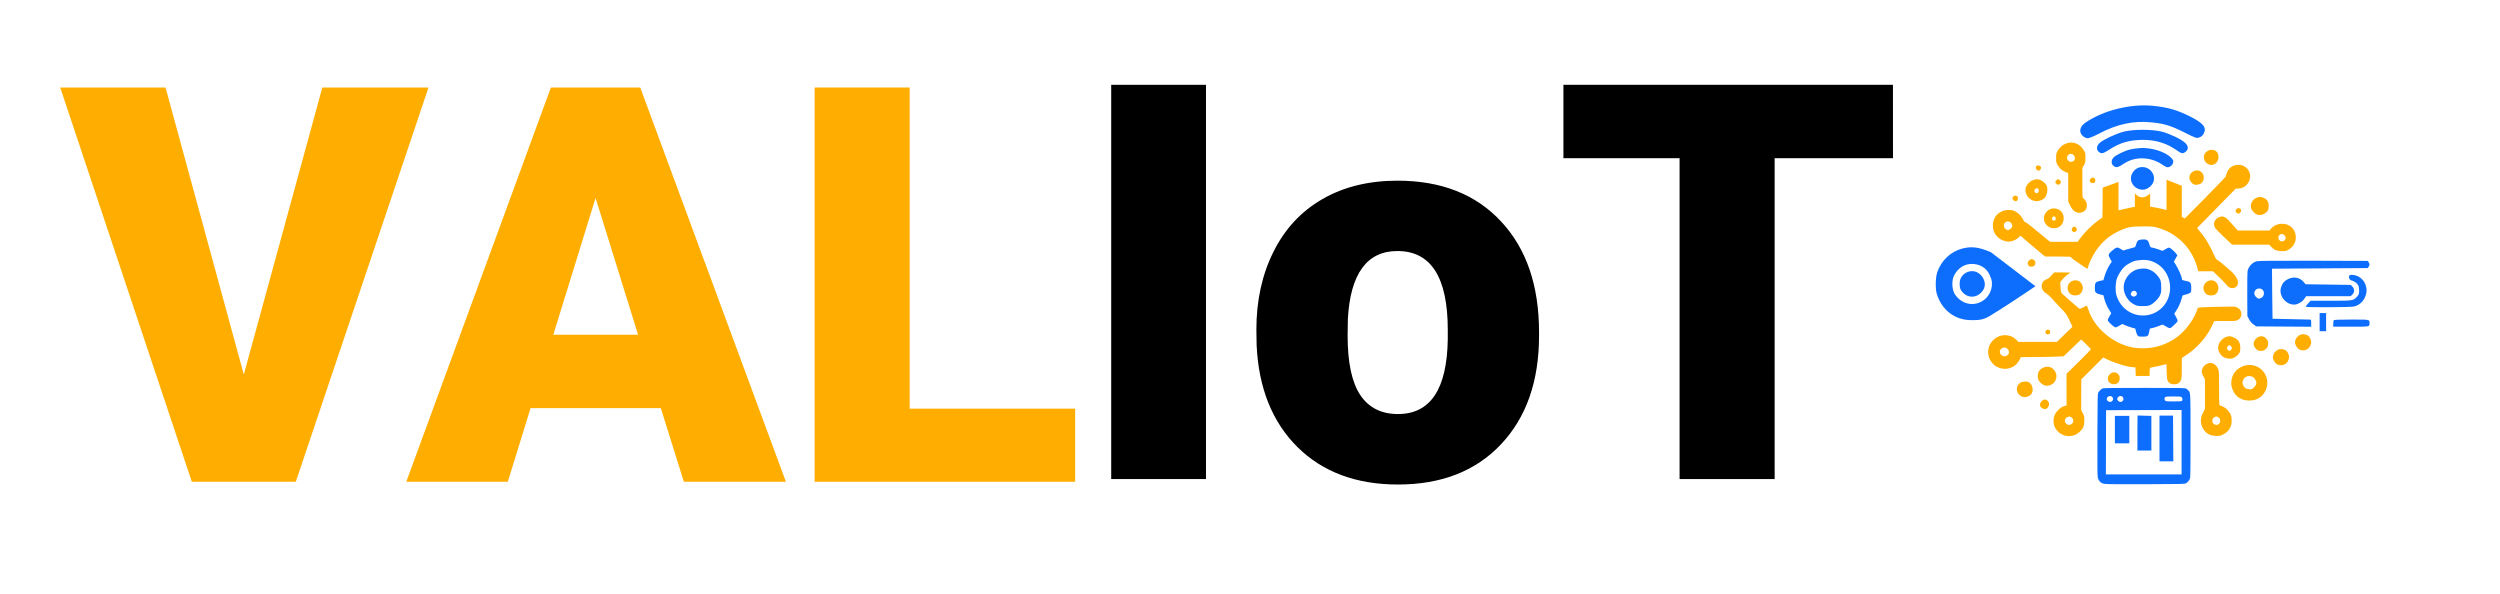
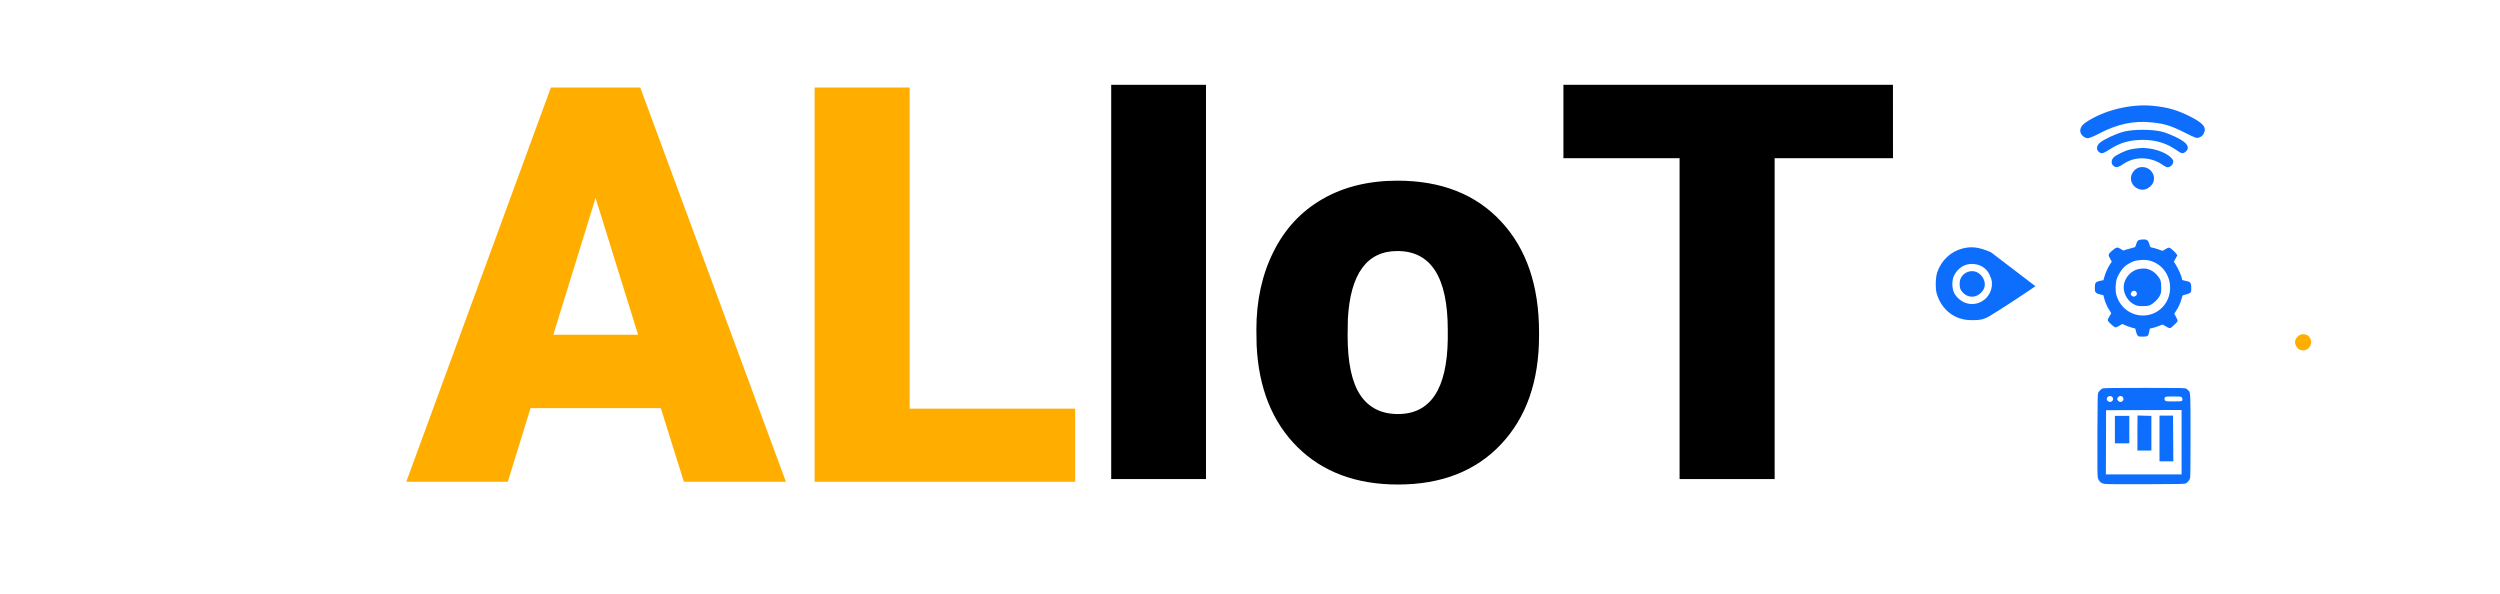
<svg xmlns="http://www.w3.org/2000/svg" xmlns:ns1="http://www.inkscape.org/namespaces/inkscape" xmlns:ns2="http://sodipodi.sourceforge.net/DTD/sodipodi-0.dtd" width="107.32mm" height="25.503mm" viewBox="0 0 107.32 25.503" version="1.1" id="svg765" ns1:version="1.2.2 (b0a8486541, 2022-12-01)" ns2:docname="logoValiotCompleto.svg">
  <ns2:namedview id="namedview767" pagecolor="#ffffff" bordercolor="#000000" borderopacity="0.25" ns1:showpageshadow="2" ns1:pageopacity="0.0" ns1:pagecheckerboard="0" ns1:deskcolor="#d1d1d1" ns1:document-units="mm" showgrid="false" ns1:zoom="0.70199214" ns1:cx="99.716216" ns1:cy="407.41197" ns1:window-width="2512" ns1:window-height="1011" ns1:window-x="0" ns1:window-y="0" ns1:window-maximized="1" ns1:current-layer="layer1" showguides="true" />
  <defs id="defs762" />
  <g ns1:label="Camada 1" ns1:groupmode="layer" id="layer1" transform="translate(-30.727,-20.605)">
    <g id="g1835" transform="translate(-5.188,10.908)" ns1:export-filename="logoValiotCompleto_200x35.png" ns1:export-xdpi="50.943264" ns1:export-ydpi="50.943264">
      <g id="g1005" transform="matrix(0,0.419,-0.419,0,145.968,-17.09)">
        <g id="g2188" transform="matrix(0,-1.355,1.355,0,33.164,282.68)">
          <g id="g8-3-4-2" transform="matrix(0,1.19,-1.19,0,604.634,-157.22)">
            <g id="g347-1-6-8-2-7-7-3-9" transform="matrix(0,0.907,-0.907,0,210.734,234.933)">
              <path style="fill:#0d6efd;fill-opacity:1;stroke-width:0.056" d="m 137.803,52.467 c 0.307,0.174 0.467,0.549 0.371,0.869 -0.093,0.312 -0.346,0.546 -0.635,0.59 -0.78,0.117 -1.276,-0.793 -0.72,-1.322 0.301,-0.287 0.635,-0.333 0.984,-0.136 z m 1.475,1.473 c 0.284,0.092 0.36,0.393 0.163,0.644 -0.131,0.167 -0.785,0.492 -1.177,0.585 -0.145,0.035 -0.447,0.078 -0.67,0.097 -0.772,0.065 -1.79,-0.243 -2.199,-0.666 -0.159,-0.164 -0.181,-0.218 -0.148,-0.366 0.043,-0.195 0.293,-0.36 0.456,-0.301 0.055,0.02 0.204,0.107 0.331,0.193 0.79,0.535 1.877,0.565 2.622,0.071 0.345,-0.228 0.507,-0.296 0.623,-0.258 z m 1.17,1.06 c 0.195,0.157 0.164,0.441 -0.068,0.638 -0.279,0.237 -1.127,0.633 -1.658,0.774 -0.684,0.182 -2.04,0.181 -2.719,-0.003 -0.553,-0.15 -1.324,-0.521 -1.593,-0.767 -0.243,-0.223 -0.26,-0.46 -0.045,-0.629 0.203,-0.16 0.275,-0.147 0.641,0.109 0.691,0.485 1.462,0.721 2.348,0.72 0.932,-0.002 1.616,-0.197 2.339,-0.669 0.462,-0.301 0.566,-0.325 0.754,-0.173 z m 1.099,1.093 c 0.326,0.274 0.258,0.669 -0.165,0.959 -1.238,0.85 -3.13,1.325 -4.688,1.179 -1.06,-0.1 -1.737,-0.294 -2.661,-0.763 -0.909,-0.461 -1.145,-0.755 -0.941,-1.17 0.07,-0.142 0.162,-0.226 0.307,-0.28 0.207,-0.077 0.211,-0.076 1.056,0.346 0.953,0.475 1.412,0.617 2.281,0.703 1.3,0.129 2.416,-0.111 3.741,-0.807 0.32,-0.168 0.655,-0.305 0.744,-0.305 0.091,0 0.233,0.06 0.327,0.139 z" id="path1-3-3-2-4-4-2-0-59-1-0" />
              <path style="fill:#0d6efd;fill-opacity:1;stroke-width:0.032" d="m 134.322,38.408 c -0.052,-0.032 -0.121,-0.088 -0.153,-0.124 -0.145,-0.163 -0.144,-0.14 -0.145,-3.163 -8e-4,-1.872 0.01,-2.897 0.031,-2.974 0.039,-0.142 0.16,-0.292 0.294,-0.365 0.091,-0.05 0.32,-0.055 2.827,-0.063 1.961,-0.006 2.778,0.001 2.904,0.027 0.234,0.048 0.392,0.207 0.443,0.446 0.026,0.121 0.033,0.959 0.026,3.008 -0.009,2.577 -0.015,2.85 -0.062,2.936 -0.069,0.125 -0.21,0.256 -0.321,0.298 -0.06,0.023 -0.996,0.034 -2.92,0.033 -2.701,0 -2.835,-0.003 -2.926,-0.059 z m 4.78,-0.593 c 0.036,-0.046 0.065,-0.101 0.065,-0.122 0,-0.021 -0.029,-0.076 -0.065,-0.122 -0.128,-0.163 -0.377,-0.081 -0.377,0.125 0,0.197 0.253,0.276 0.377,0.119 z m 0.722,0.019 c 0.143,-0.134 0.042,-0.346 -0.166,-0.346 -0.186,0 -0.275,0.216 -0.144,0.347 0.081,0.081 0.222,0.081 0.31,-0.001 z m -4.021,-0.017 c 0.064,-0.064 0.063,-0.167 -0.003,-0.24 -0.047,-0.052 -0.109,-0.058 -0.593,-0.058 -0.379,0 -0.553,0.011 -0.579,0.038 -0.054,0.054 -0.047,0.184 0.014,0.252 0.047,0.052 0.109,0.058 0.582,0.058 0.439,0 0.538,-0.008 0.579,-0.05 z m 4.145,-3.162 0.008,-2.249 h -2.652 -2.652 v 2.257 2.257 l 2.644,-0.008 2.644,-0.008 z m -4.697,1.87 c -5.5e-4,0 -0.005,-0.721 -0.011,-1.602 l -0.01,-1.602 h 0.484 0.484 v 1.602 1.602 h -0.473 z m 1.998,-0.008 -0.481,-0.01 v -1.214 -1.214 h 0.489 0.489 v 1.231 c 0,0.677 -0.003,1.228 -0.008,1.224 -0.004,-0.004 -0.225,-0.011 -0.489,-0.017 z m 1.065,-0.971 v -0.963 h 0.505 0.505 v 0.963 0.963 h -0.505 -0.505 z" id="path1-3-6-7-3-8-4-1-22-4-2" />
-               <path style="fill:#ffae00;fill-opacity:1;stroke-width:0.04" d="M 134.637,52.625 V 50.458 l -0.104,-0.063 -0.104,-0.063 -1.43,1.442 c -0.786,0.793 -1.436,1.472 -1.443,1.508 -0.102,0.521 -0.413,0.809 -0.878,0.812 -0.606,0.005 -1.006,-0.599 -0.757,-1.142 0.143,-0.312 0.409,-0.499 0.738,-0.518 l 0.2,-0.012 0.773,-0.784 c 0.425,-0.431 1.026,-1.044 1.335,-1.362 0.309,-0.318 0.572,-0.588 0.586,-0.602 0.013,-0.013 -0.075,-0.134 -0.197,-0.269 -0.409,-0.452 -0.75,-1.115 -1.033,-1.728 -0.101,-0.219 -0.104,-0.202 -0.234,-0.287 -0.092,-0.06 -0.193,-0.121 -0.849,-0.698 -1.11,-0.976 -0.227,-1.486 0.165,-1.118 0.124,0.116 0.224,0.284 0.808,0.836 l 0.24,0.228 h 0.516 0.516 l 0.042,0.168 c 0.244,0.966 0.795,1.764 1.605,2.324 0.359,0.248 0.68,0.4 1.146,0.541 0.332,0.101 0.405,0.108 1.088,0.109 0.847,6.82e-4 1.095,-0.049 1.716,-0.345 0.689,-0.328 1.235,-0.822 1.668,-1.512 0.201,-0.32 0.456,-0.892 0.456,-1.024 0,-0.127 0.089,-0.09 0.513,0.213 0.243,0.174 0.494,0.347 0.558,0.385 0.064,0.038 0.117,0.092 0.117,0.12 0,0.04 0.194,0.051 0.904,0.051 h 0.904 l 0.154,0.114 c 0.085,0.063 0.474,0.39 0.865,0.728 l 0.711,0.615 0.171,-0.15 c 0.234,-0.206 0.6,-0.308 0.865,-0.241 0.567,0.143 0.904,0.557 0.904,1.112 0,0.626 -0.465,1.083 -1.105,1.085 -0.233,6.13e-4 -0.311,-0.018 -0.489,-0.115 -0.233,-0.128 -0.4,-0.307 -0.525,-0.564 -0.047,-0.096 -0.11,-0.169 -0.147,-0.169 -0.036,-6.83e-4 -0.271,-0.171 -0.521,-0.379 -0.25,-0.208 -0.628,-0.519 -0.84,-0.691 l -0.384,-0.313 h -0.963 -0.963 l -0.196,0.267 c -0.108,0.147 -0.347,0.42 -0.532,0.606 -0.337,0.34 -0.897,0.789 -0.983,0.789 -0.034,0 -0.046,0.539 -0.046,2.129 l -1.108,0.406 v -1.99 l -0.089,0.022 c -0.107,0.026 -0.844,0.185 -0.97,0.209 l -0.089,0.017 -1.4e-4,0.939 c -0.324,-0.384 -0.727,-0.361 -1.068,0.005 l -3e-5,-0.935 -0.287,-0.046 c -0.158,-0.025 -0.416,-0.08 -0.574,-0.12 l -0.287,-0.074 v 2.128 z m 12.388,-2.582 c 0.174,-0.174 0.037,-0.514 -0.207,-0.514 -0.14,0 -0.308,0.158 -0.308,0.29 0,0.052 0.037,0.142 0.082,0.2 0.103,0.131 0.315,0.143 0.432,0.025 z m -4.902,5.574 c -0.231,-0.066 -0.436,-0.225 -0.589,-0.456 -0.143,-0.215 -0.149,-0.237 -0.149,-0.564 0,-0.297 0.013,-0.364 0.109,-0.533 l 0.109,-0.193 v -1.042 c 0,-1.02 -0.002,-1.043 -0.085,-1.101 -0.231,-0.162 -0.304,-0.519 -0.156,-0.762 0.108,-0.177 0.387,-0.28 0.593,-0.218 0.23,0.069 0.342,0.179 0.497,0.487 l 0.141,0.281 v 0.999 0.999 l 0.182,0.07 c 0.23,0.088 0.424,0.257 0.561,0.491 0.093,0.157 0.107,0.226 0.107,0.499 0,0.274 -0.015,0.342 -0.109,0.501 -0.265,0.45 -0.76,0.672 -1.212,0.542 z m 0.462,-0.827 c 0.189,-0.176 0.064,-0.487 -0.197,-0.487 -0.247,0 -0.354,0.289 -0.173,0.47 0.118,0.118 0.255,0.124 0.37,0.016 z m -10.292,0.296 c -0.335,-0.182 -0.291,-0.8 0.068,-0.95 0.182,-0.076 0.271,-0.072 0.452,0.02 0.26,0.132 0.361,0.493 0.206,0.729 -0.162,0.246 -0.48,0.334 -0.726,0.201 z M 144.561,54.002 c -0.075,-0.061 -0.082,-0.088 -0.049,-0.184 0.054,-0.156 0.225,-0.177 0.315,-0.039 0.124,0.189 -0.089,0.367 -0.267,0.223 z m -11.15,-0.329 c -0.27,-0.094 -0.392,-0.434 -0.258,-0.716 0.08,-0.168 0.248,-0.261 0.469,-0.261 0.153,0 0.201,0.021 0.315,0.135 0.079,0.079 0.146,0.193 0.161,0.275 0.07,0.374 -0.319,0.696 -0.688,0.568 z m 7.343,-0.525 c -0.074,-0.074 -0.081,-0.219 -0.015,-0.286 0.075,-0.075 0.261,-0.058 0.307,0.029 0.058,0.109 0.052,0.15 -0.038,0.24 -0.095,0.095 -0.171,0.1 -0.254,0.017 z m 2.426,-0.132 c -0.08,-0.065 -0.087,-0.091 -0.053,-0.188 0.048,-0.136 0.189,-0.17 0.298,-0.07 0.097,0.088 0.096,0.155 -0.003,0.254 -0.098,0.098 -0.126,0.098 -0.242,0.004 z m 1.376,0.017 c -0.172,-0.061 -0.361,-0.225 -0.444,-0.385 -0.127,-0.244 -0.038,-0.723 0.169,-0.911 0.118,-0.107 0.351,-0.189 0.533,-0.189 0.489,0 0.883,0.504 0.749,0.956 -0.069,0.233 -0.331,0.481 -0.569,0.541 -0.224,0.056 -0.247,0.056 -0.438,-0.012 z m 0.347,-0.627 c 0.148,-0.109 -0.009,-0.378 -0.164,-0.28 -0.086,0.054 -0.111,0.199 -0.048,0.275 0.059,0.071 0.12,0.072 0.212,0.005 z m 1.28,-0.506 c -0.08,-0.046 -0.093,-0.234 -0.022,-0.306 0.08,-0.08 0.223,-0.055 0.293,0.051 0.06,0.092 0.06,0.106 0,0.198 -0.069,0.105 -0.156,0.123 -0.271,0.056 z m -17.218,-0.093 c -0.313,-0.112 -0.44,-0.317 -0.414,-0.668 0.015,-0.211 0.033,-0.251 0.159,-0.367 0.182,-0.167 0.411,-0.232 0.619,-0.176 0.184,0.05 0.419,0.292 0.459,0.475 0.102,0.465 -0.379,0.896 -0.824,0.736 z m 1.586,-0.777 c -0.14,-0.083 -0.044,-0.354 0.125,-0.354 0.039,0 0.104,0.037 0.144,0.082 0.068,0.075 0.069,0.091 0.015,0.188 -0.065,0.116 -0.176,0.148 -0.284,0.084 z m 12.835,-0.021 c -0.737,-0.218 -0.576,-1.362 0.191,-1.362 0.564,0 0.91,0.597 0.612,1.055 -0.182,0.28 -0.492,0.399 -0.804,0.307 z m 0.306,-0.578 c 0.073,-0.073 0.057,-0.182 -0.034,-0.231 -0.103,-0.055 -0.195,0.011 -0.195,0.141 0,0.126 0.139,0.18 0.23,0.089 z m -12.092,-0.017 c -0.07,-0.035 -0.212,-0.163 -0.316,-0.286 -0.104,-0.123 -0.276,-0.317 -0.383,-0.431 l -0.194,-0.208 h -1.104 -1.104 l -0.127,0.145 c -0.186,0.211 -0.466,0.329 -0.781,0.329 -0.978,-0.002 -1.304,-1.278 -0.46,-1.797 0.17,-0.105 0.229,-0.119 0.495,-0.119 0.345,-4.09e-4 0.527,0.075 0.755,0.311 l 0.136,0.142 h 1.299 1.299 l 0.543,0.515 c 0.299,0.283 0.583,0.572 0.632,0.642 0.188,0.269 0.067,0.634 -0.254,0.768 -0.167,0.07 -0.28,0.067 -0.437,-0.011 z m -3.819,-1.224 c 0.114,-0.08 0.119,-0.293 0.01,-0.392 -0.108,-0.098 -0.278,-0.089 -0.365,0.018 -0.098,0.121 -0.09,0.223 0.025,0.339 0.112,0.112 0.205,0.122 0.329,0.036 z m 14.286,0.533 c -0.098,-0.057 -0.091,-0.259 0.011,-0.314 0.189,-0.101 0.359,0.12 0.215,0.279 -0.079,0.087 -0.125,0.094 -0.226,0.035 z m 2.972,-2.268 c -0.133,-0.066 -0.185,-0.24 -0.11,-0.373 0.047,-0.084 0.093,-0.109 0.223,-0.118 0.133,-0.01 0.175,0.005 0.226,0.078 0.083,0.119 0.08,0.199 -0.015,0.319 -0.097,0.123 -0.203,0.154 -0.323,0.094 z m -2.606,-0.924 c 0.138,-0.052 0.416,-0.282 0.563,-0.466 l 0.158,-0.198 -0.022,-0.351 c -0.016,-0.259 -0.041,-0.371 -0.094,-0.431 -0.082,-0.092 -1.155,-1.03 -1.227,-1.073 -0.026,-0.016 -0.143,0.026 -0.26,0.092 -0.117,0.066 -0.229,0.12 -0.25,0.12 -0.02,0 -0.078,-0.131 -0.127,-0.29 -0.387,-1.245 -1.725,-2.384 -3.094,-2.633 -1.085,-0.197 -2.212,0.063 -3.097,0.716 -0.655,0.483 -1.241,1.305 -1.471,2.06 -0.02,0.065 -2.46,0.085 -2.46,0.085 -0.789,-0.015 -0.783,-1.03 -0.022,-1.007 l 1.33,-0.002 0.185,-0.387 c 0.352,-0.736 0.985,-1.459 1.703,-1.946 0.202,-0.137 0.373,-0.254 0.381,-0.259 0.008,-0.005 0.011,-0.327 0.009,-0.716 -0.004,-0.772 0.024,-0.895 0.239,-1.053 0.129,-0.094 0.436,-0.101 0.571,-0.012 0.204,0.133 0.235,0.236 0.25,0.816 l 0.013,0.54 0.25,-0.069 c 0.138,-0.038 0.39,-0.092 0.56,-0.119 0.17,-0.027 0.323,-0.069 0.339,-0.092 0.016,-0.024 0.029,-0.158 0.03,-0.299 l 6.2e-4,-0.256 c 0.423,0.006 0.545,0.005 0.97,-0.003 l 0.012,0.307 0.012,0.307 h 0.122 c 0.37,0 1.306,0.28 1.885,0.563 l 0.249,0.122 0.769,-0.768 0.769,-0.768 0.004,-1.073 0.004,-1.073 -0.112,-0.214 c -0.097,-0.184 -0.112,-0.258 -0.111,-0.53 0.002,-0.376 0.077,-0.551 0.345,-0.798 0.538,-0.496 1.401,-0.32 1.726,0.351 0.124,0.256 0.117,0.624 -0.018,0.894 -0.127,0.256 -0.414,0.513 -0.638,0.573 l -0.17,0.045 8.5e-4,1.11 8.4e-4,1.11 -0.852,0.839 c -0.469,0.462 -0.852,0.854 -0.852,0.872 0,0.044 0.666,0.703 0.688,0.681 0.01,-0.01 0.288,-0.276 0.619,-0.592 l 0.601,-0.574 0.461,-0.024 c 0.253,-0.013 0.927,-0.027 1.497,-0.03 l 1.036,-0.005 0.09,-0.18 c 0.458,-0.917 1.769,-0.833 2.135,0.138 0.294,0.779 -0.352,1.634 -1.191,1.576 -0.299,-0.021 -0.515,-0.118 -0.713,-0.322 l -0.138,-0.142 -1.353,-4.09e-4 -1.353,-4.09e-4 -0.545,0.528 -0.545,0.528 0.211,0.451 c 0.197,0.422 0.239,0.48 0.653,0.906 0.243,0.25 0.52,0.549 0.615,0.663 0.095,0.114 0.252,0.254 0.348,0.31 0.299,0.175 0.411,0.493 0.271,0.765 -0.064,0.123 -0.221,0.241 -0.321,0.241 -0.036,0 -0.163,0.107 -0.284,0.237 l -0.219,0.237 -0.598,-0.003 c -0.329,-0.002 -0.571,-0.013 -0.539,-0.026 z m 4.843,-5.317 c 0.284,-0.224 -0.037,-0.665 -0.362,-0.497 -0.196,0.101 -0.228,0.323 -0.07,0.481 0.12,0.12 0.291,0.126 0.432,0.015 z m -4.516,-4.87 c 0.233,-0.281 -0.166,-0.635 -0.433,-0.384 -0.123,0.116 -0.119,0.286 0.01,0.415 0.082,0.082 0.126,0.097 0.228,0.077 0.069,-0.013 0.157,-0.062 0.195,-0.108 z m -10.442,9.587 c -0.28,-0.171 -0.334,-0.616 -0.103,-0.847 0.097,-0.097 0.161,-0.123 0.331,-0.136 0.259,-0.019 0.422,0.07 0.525,0.286 0.22,0.464 -0.318,0.962 -0.753,0.697 z m 9.498,0 c -0.135,-0.082 -0.254,-0.297 -0.254,-0.457 0,-0.173 0.106,-0.372 0.245,-0.459 0.166,-0.104 0.501,-0.091 0.629,0.024 0.2,0.181 0.255,0.457 0.137,0.686 -0.135,0.26 -0.504,0.361 -0.757,0.206 z m 5.747,-1.333 v -9e-6 z m -3.636,-2.078 c -0.085,-0.049 -0.091,-0.207 -0.01,-0.273 0.032,-0.027 0.101,-0.038 0.154,-0.025 0.127,0.032 0.159,0.168 0.062,0.265 -0.086,0.086 -0.108,0.09 -0.205,0.033 z m -15.068,-0.483 c -0.054,-0.027 -0.14,-0.112 -0.192,-0.187 -0.076,-0.113 -0.09,-0.174 -0.075,-0.333 0.015,-0.162 0.043,-0.218 0.161,-0.327 0.122,-0.111 0.172,-0.131 0.339,-0.131 0.167,0 0.216,0.019 0.334,0.13 0.182,0.172 0.226,0.384 0.121,0.579 -0.145,0.269 -0.451,0.389 -0.687,0.269 z m 2.101,-0.053 c -0.308,-0.154 -0.421,-0.343 -0.421,-0.711 0,-0.26 0.011,-0.3 0.121,-0.438 0.176,-0.221 0.424,-0.339 0.671,-0.32 0.287,0.022 0.486,0.132 0.618,0.34 0.145,0.229 0.175,0.399 0.111,0.629 -0.091,0.327 -0.456,0.603 -0.795,0.603 -0.053,0 -0.19,-0.047 -0.305,-0.104 z m 0.447,-0.592 c 0.034,-0.034 0.062,-0.095 0.062,-0.136 0,-0.087 -0.101,-0.198 -0.18,-0.198 -0.031,0 -0.085,0.045 -0.12,0.099 -0.06,0.092 -0.06,0.106 0,0.198 0.075,0.114 0.15,0.125 0.238,0.037 z m -3.836,-0.215 c -0.197,-0.043 -0.292,-0.113 -0.376,-0.277 -0.098,-0.193 -0.099,-0.329 -0.003,-0.542 0.129,-0.284 0.507,-0.393 0.787,-0.228 0.167,0.099 0.301,0.372 0.271,0.555 -0.053,0.325 -0.375,0.558 -0.68,0.492 z m 4.868,-1.006 c -0.153,-0.068 -0.277,-0.204 -0.354,-0.389 -0.051,-0.121 -0.061,-0.352 -0.061,-1.336 0,-1.098 -0.005,-1.191 -0.069,-1.212 -0.232,-0.073 -0.387,-0.167 -0.528,-0.321 -0.221,-0.24 -0.287,-0.412 -0.286,-0.743 8.5e-4,-0.428 0.189,-0.738 0.574,-0.952 0.182,-0.101 0.252,-0.117 0.508,-0.116 0.452,0.001 0.784,0.205 0.968,0.592 0.157,0.331 0.144,0.684 -0.038,1.032 l -0.139,0.266 v 1.039 1.039 l 0.122,0.232 c 0.099,0.188 0.117,0.26 0.098,0.386 -0.033,0.209 -0.16,0.375 -0.354,0.463 -0.191,0.087 -0.279,0.091 -0.439,0.02 z m -0.045,-3.786 c 0.209,-0.164 0.086,-0.512 -0.18,-0.512 -0.258,0 -0.371,0.35 -0.165,0.512 0.057,0.045 0.135,0.082 0.173,0.082 0.038,0 0.115,-0.037 0.173,-0.082 z m -2.677,3.678 c -0.845,-0.126 -1.319,-1.031 -0.94,-1.799 0.234,-0.476 0.662,-0.714 1.227,-0.681 0.583,0.034 0.985,0.369 1.133,0.946 0.104,0.407 -0.022,0.862 -0.322,1.163 -0.276,0.276 -0.723,0.428 -1.097,0.372 z m 0.465,-0.849 c 0.082,-0.054 0.146,-0.154 0.193,-0.301 0.034,-0.106 -0.045,-0.327 -0.151,-0.427 -0.066,-0.062 -0.162,-0.098 -0.297,-0.111 -0.19,-0.018 -0.206,-0.012 -0.357,0.14 -0.18,0.18 -0.201,0.303 -0.089,0.521 0.132,0.257 0.456,0.34 0.702,0.178 z m 13.557,0.649 c -0.31,-0.211 -0.407,-0.572 -0.241,-0.898 0.123,-0.241 0.428,-0.388 0.697,-0.338 0.163,0.031 0.388,0.209 0.475,0.377 0.074,0.144 0.073,0.444 -0.002,0.59 -0.165,0.319 -0.649,0.46 -0.929,0.27 z m -4.634,-0.425 c -0.095,-0.095 -0.116,-0.149 -0.116,-0.3 0,-0.256 0.155,-0.416 0.403,-0.415 0.396,0.002 0.572,0.418 0.294,0.696 -0.183,0.183 -0.41,0.19 -0.581,0.019 z m 6.257,-0.566 c -0.246,-0.13 -0.355,-0.52 -0.218,-0.784 0.116,-0.225 0.493,-0.34 0.723,-0.22 0.386,0.201 0.438,0.701 0.098,0.951 -0.129,0.095 -0.468,0.125 -0.603,0.053 z m -1.329,-1.315 c -0.067,-0.067 -0.097,-0.141 -0.097,-0.239 0,-0.163 0.143,-0.336 0.277,-0.336 0.114,0 0.302,0.102 0.331,0.18 0.052,0.136 0.021,0.265 -0.091,0.377 -0.143,0.143 -0.29,0.149 -0.42,0.019 z" id="path1-27-0-1-9-3-0-8-9-8" />
              <path d="m 144.89,45.59 c 0.976,-0.669 2.3,-1.541 3.198,-2.085 0.496,-0.3 0.823,-0.293 1.31,-0.292 1.135,0.003 2.044,0.697 2.4,1.829 0.113,0.361 0.097,1.163 -0.032,1.532 -0.291,0.837 -0.943,1.447 -1.774,1.66 -0.632,0.162 -1.156,0.092 -1.979,-0.261 m 0.084,-1.588 c 0.239,0.501 0.691,0.772 1.279,0.766 0.51,-0.006 0.964,-0.311 1.217,-0.817 0.139,-0.28 0.155,-0.76 0.037,-1.108 -0.107,-0.314 -0.464,-0.664 -0.809,-0.793 -0.979,-0.366 -1.983,0.427 -1.877,1.484 0.01,0.101 0.08,0.312 0.154,0.468 z m 0.383,-0.927 c 0.036,-0.101 0.148,-0.26 0.247,-0.352 0.386,-0.362 0.928,-0.33 1.283,0.074 0.162,0.184 0.213,0.389 0.182,0.719 -0.04,0.414 -0.426,0.747 -0.866,0.747 -0.572,0 -1.038,-0.654 -0.845,-1.188 z" style="fill:#0d6efd;fill-opacity:1;stroke-width:0.046" id="path1-7-9-9-8-9-1-97-2-3" />
-               <path d="m 130.025,46.681 c -0.078,0.307 -0.338,0.577 -0.634,0.657 -0.118,0.032 -1.436,0.044 -3.982,0.036 l -3.806,-0.012 -0.07,-0.125 c -0.063,-0.112 -0.063,-0.137 -1e-5,-0.25 l 0.07,-0.125 3.358,-0.023 3.358,-0.023 -0.016,-1.748 c -0.009,-0.961 -0.019,-1.751 -0.023,-1.755 -0.006,-0.006 -2.213,-0.058 -2.583,-0.06 -0.121,-7.29e-4 -0.125,-0.008 -0.125,-0.252 v -0.251 l 1.925,0.013 1.926,0.013 0.194,0.137 c 0.118,0.083 0.24,0.226 0.31,0.362 l 0.116,0.225 0.008,1.522 c 0.004,0.837 -0.008,1.583 -0.026,1.658 z m -0.502,-1.72 c -0.024,-0.063 -0.096,-0.148 -0.159,-0.19 -0.098,-0.064 -0.136,-0.067 -0.253,-0.019 -0.162,0.067 -0.225,0.168 -0.225,0.359 0,0.37 0.519,0.446 0.649,0.094 0.037,-0.101 0.036,-0.12 -0.011,-0.244 z m -1.838,0.547 c -0.089,0.284 -0.228,0.449 -0.489,0.579 -0.401,0.2 -0.826,0.12 -1.1,-0.205 l -0.13,-0.154 -1.579,-0.023 -1.579,-0.023 -0.117,-0.11 c -0.164,-0.155 -0.163,-0.419 0.003,-0.573 l 0.12,-0.111 h 1.556 1.556 l 0.104,-0.148 c 0.125,-0.179 0.192,-0.236 0.412,-0.353 0.639,-0.341 1.465,0.405 1.242,1.121 z m -1.892,-1.13 -0.179,0.192 h -1.407 c -1.562,0 -1.598,0.006 -1.848,0.29 -0.128,0.145 -0.147,0.2 -0.147,0.418 0,0.138 0.03,0.309 0.067,0.38 0.072,0.14 0.291,0.295 0.485,0.343 0.126,0.032 0.197,0.182 0.147,0.314 -0.043,0.113 -0.371,0.091 -0.642,-0.045 -0.414,-0.206 -0.656,-0.728 -0.553,-1.19 0.106,-0.474 0.435,-0.822 0.864,-0.914 0.26,-0.056 3.337,-0.069 3.371,-0.014 0.012,0.019 -0.059,0.121 -0.158,0.227 z m -1.039,-0.67 h -0.227 v -0.636 -0.636 h 0.227 0.227 v 0.636 0.636 z m -0.756,-0.511 c -0.018,0.043 -0.309,0.057 -1.24,0.057 -1.32,0 -1.272,0.009 -1.272,-0.25 0,-0.259 -0.05,-0.25 1.299,-0.25 h 1.244 l -0.003,0.193 c -0.002,0.106 -0.014,0.218 -0.026,0.25 z m -3.174,0.476" style="fill:#0d6efd;fill-opacity:1;stroke-width:0.045" id="path1-1-3-1-3-6-3-3-0-8" />
              <path d="m 126.022,42.219 c -0.197,-0.043 -0.292,-0.113 -0.376,-0.277 -0.098,-0.193 -0.099,-0.329 -0.003,-0.542 0.129,-0.284 0.507,-0.393 0.787,-0.228 0.167,0.099 0.301,0.372 0.271,0.555 -0.053,0.325 -0.375,0.558 -0.68,0.492 z" style="fill:#ffae00;fill-opacity:1;stroke-width:0.04" id="path1-4-6-6-0-7-4-7-6-6-0" />
              <path style="fill:#0d6efd;fill-opacity:1;stroke-width:0.036" d="m 137.173,48.858 c -0.139,-0.025 -0.202,-0.103 -0.266,-0.332 -0.058,-0.207 -0.062,-0.211 -0.211,-0.236 -0.083,-0.014 -0.279,-0.07 -0.434,-0.125 l -0.282,-0.1 -0.167,0.101 c -0.273,0.165 -0.298,0.164 -0.506,-0.014 -0.102,-0.087 -0.225,-0.212 -0.273,-0.277 l -0.087,-0.118 0.123,-0.225 0.123,-0.225 -0.134,-0.209 c -0.2,-0.312 -0.437,-0.875 -0.437,-1.04 0,-0.025 -0.061,-0.057 -0.135,-0.069 -0.466,-0.08 -0.512,-0.127 -0.512,-0.525 0,-0.251 0.008,-0.283 0.088,-0.346 0.048,-0.038 0.186,-0.09 0.305,-0.115 0.213,-0.045 0.218,-0.049 0.255,-0.194 0.098,-0.381 0.236,-0.692 0.437,-0.985 l 0.106,-0.155 -0.132,-0.251 c -0.149,-0.283 -0.155,-0.259 0.125,-0.529 0.279,-0.269 0.294,-0.274 0.473,-0.184 0.086,0.043 0.198,0.108 0.249,0.145 0.092,0.065 0.098,0.064 0.341,-0.037 0.136,-0.057 0.339,-0.123 0.451,-0.147 l 0.203,-0.044 0.04,-0.203 c 0.066,-0.335 0.1,-0.362 0.452,-0.362 0.275,0 0.307,0.007 0.369,0.086 0.037,0.048 0.088,0.175 0.112,0.283 l 0.044,0.196 0.241,0.065 c 0.133,0.036 0.338,0.108 0.457,0.161 l 0.216,0.096 0.198,-0.118 c 0.109,-0.065 0.231,-0.119 0.272,-0.12 0.095,-0.002 0.511,0.372 0.539,0.484 0.015,0.059 -0.017,0.143 -0.108,0.285 -0.071,0.111 -0.129,0.21 -0.129,0.221 0,0.011 0.049,0.091 0.109,0.178 0.157,0.229 0.304,0.554 0.378,0.839 l 0.065,0.248 0.21,0.044 c 0.12,0.025 0.248,0.08 0.299,0.128 0.081,0.075 0.09,0.111 0.09,0.356 0,0.342 -0.059,0.416 -0.382,0.48 l -0.218,0.043 -0.077,0.261 c -0.092,0.311 -0.248,0.649 -0.401,0.872 l -0.112,0.162 0.11,0.196 c 0.161,0.285 0.15,0.334 -0.126,0.57 -0.309,0.263 -0.366,0.276 -0.599,0.131 l -0.186,-0.115 -0.307,0.093 c -0.169,0.051 -0.359,0.103 -0.422,0.115 -0.103,0.02 -0.122,0.043 -0.17,0.211 -0.079,0.271 -0.143,0.331 -0.379,0.35 -0.109,0.009 -0.238,0.009 -0.287,4.78e-4 z m 0.776,-1.503 c 0.206,-0.06 0.555,-0.258 0.71,-0.404 0.19,-0.179 0.426,-0.546 0.518,-0.807 0.114,-0.322 0.131,-0.895 0.035,-1.203 -0.283,-0.908 -1.103,-1.475 -2.02,-1.397 -1.035,0.088 -1.797,0.991 -1.733,2.054 0.056,0.924 0.683,1.65 1.571,1.816 0.211,0.04 0.688,0.009 0.92,-0.058 z m -0.938,-0.566 c -0.266,-0.089 -0.438,-0.199 -0.611,-0.39 -0.27,-0.298 -0.323,-0.445 -0.323,-0.891 0,-0.339 0.01,-0.398 0.099,-0.579 0.118,-0.241 0.426,-0.544 0.664,-0.654 0.14,-0.065 0.236,-0.079 0.53,-0.079 0.314,0 0.385,0.012 0.564,0.096 0.372,0.174 0.645,0.525 0.747,0.959 0.13,0.55 -0.19,1.176 -0.738,1.446 -0.266,0.131 -0.69,0.173 -0.932,0.092 z m 1.151,-1.617 c 0.069,-0.098 0.067,-0.164 -0.007,-0.245 -0.118,-0.13 -0.372,-0.042 -0.371,0.129 0.002,0.212 0.256,0.291 0.378,0.117 z" id="path4-0-9-0-6-7-1-8-4" />
            </g>
          </g>
          <g id="g3442" transform="matrix(2.755,0,0,2.755,20.644,42.519)">
            <g aria-label="VAL" id="text2369" style="font-weight:900;font-size:15.22px;font-family:Roboto;-inkscape-font-specification:'Roboto Heavy';fill:#ffae00;stroke-width:6.975;stroke-linecap:round;stroke-linejoin:round">
-               <path d="m 4.562,3.088 2.155,-7.878 H 9.631 L 5.989,6.03 H 3.135 L -0.477,-4.79 H 2.414 Z" id="path370" />
              <path d="M 16.007,4.009 H 12.432 L 11.808,6.03 H 9.021 L 12.99,-4.79 h 2.452 L 19.44,6.03 H 16.639 Z M 13.057,1.995 h 2.326 l -1.167,-3.753 z" id="path372" />
              <path d="m 22.837,4.024 h 4.541 V 6.03 H 20.228 V -4.79 h 2.609 z" id="path374" />
            </g>
            <g aria-label="IoT" id="text2369-1" style="font-weight:900;font-size:15.22px;font-family:Roboto;-inkscape-font-specification:'Roboto Heavy';stroke-width:6.975;stroke-linecap:round;stroke-linejoin:round">
              <path d="M 30.969,5.956 H 28.368 V -4.864 h 2.601 z" id="path377" />
              <path d="m 32.352,1.861 q 0,-1.204 0.468,-2.14 0.468,-0.944 1.345,-1.449 0.877,-0.505 2.059,-0.505 1.806,0 2.846,1.122 1.04,1.115 1.04,3.04 v 0.089 q 0,1.88 -1.048,2.988 -1.04,1.1 -2.824,1.1 -1.717,0 -2.757,-1.026 -1.04,-1.033 -1.122,-2.794 z m 2.504,0.156 q 0,1.115 0.349,1.635 0.349,0.52 1.033,0.52 1.338,0 1.367,-2.059 V 1.861 q 0,-2.163 -1.382,-2.163 -1.256,0 -1.36,1.865 z" id="path379" />
              <path d="m 49.824,-2.85 h -3.248 v 8.807 h -2.609 v -8.807 h -3.188 v -2.014 h 9.044 z" id="path381" />
            </g>
          </g>
        </g>
      </g>
    </g>
  </g>
</svg>